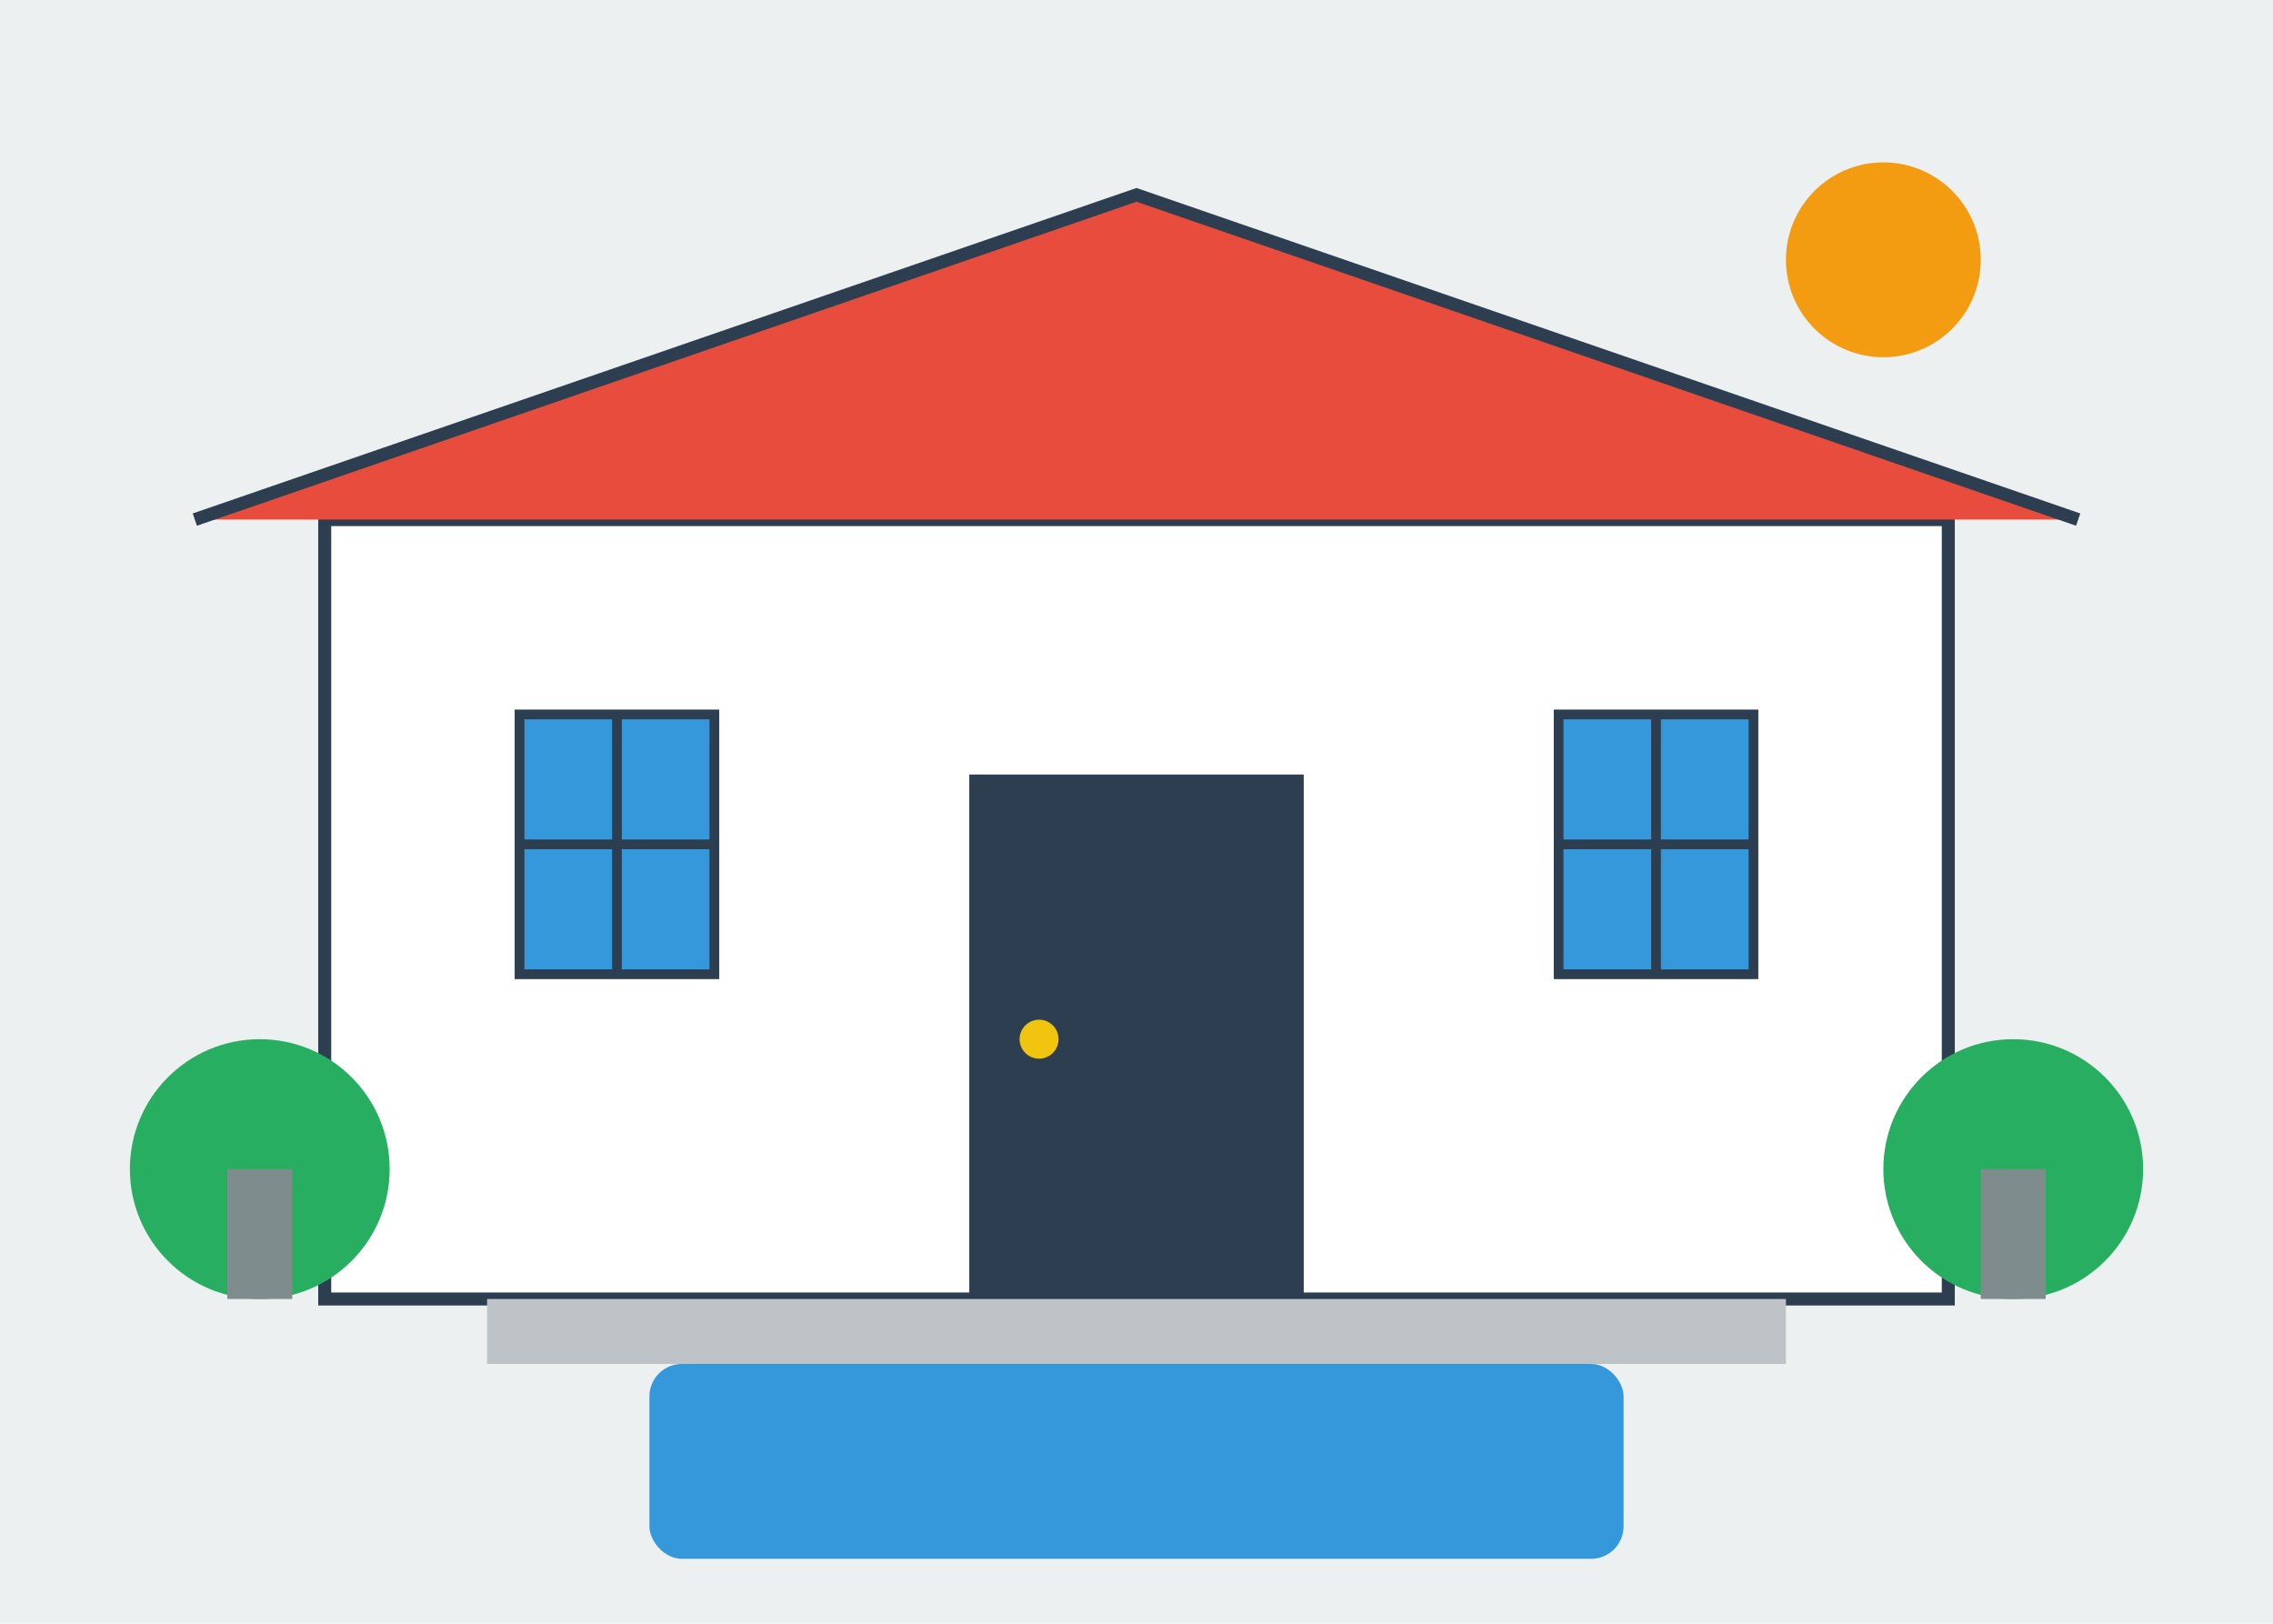
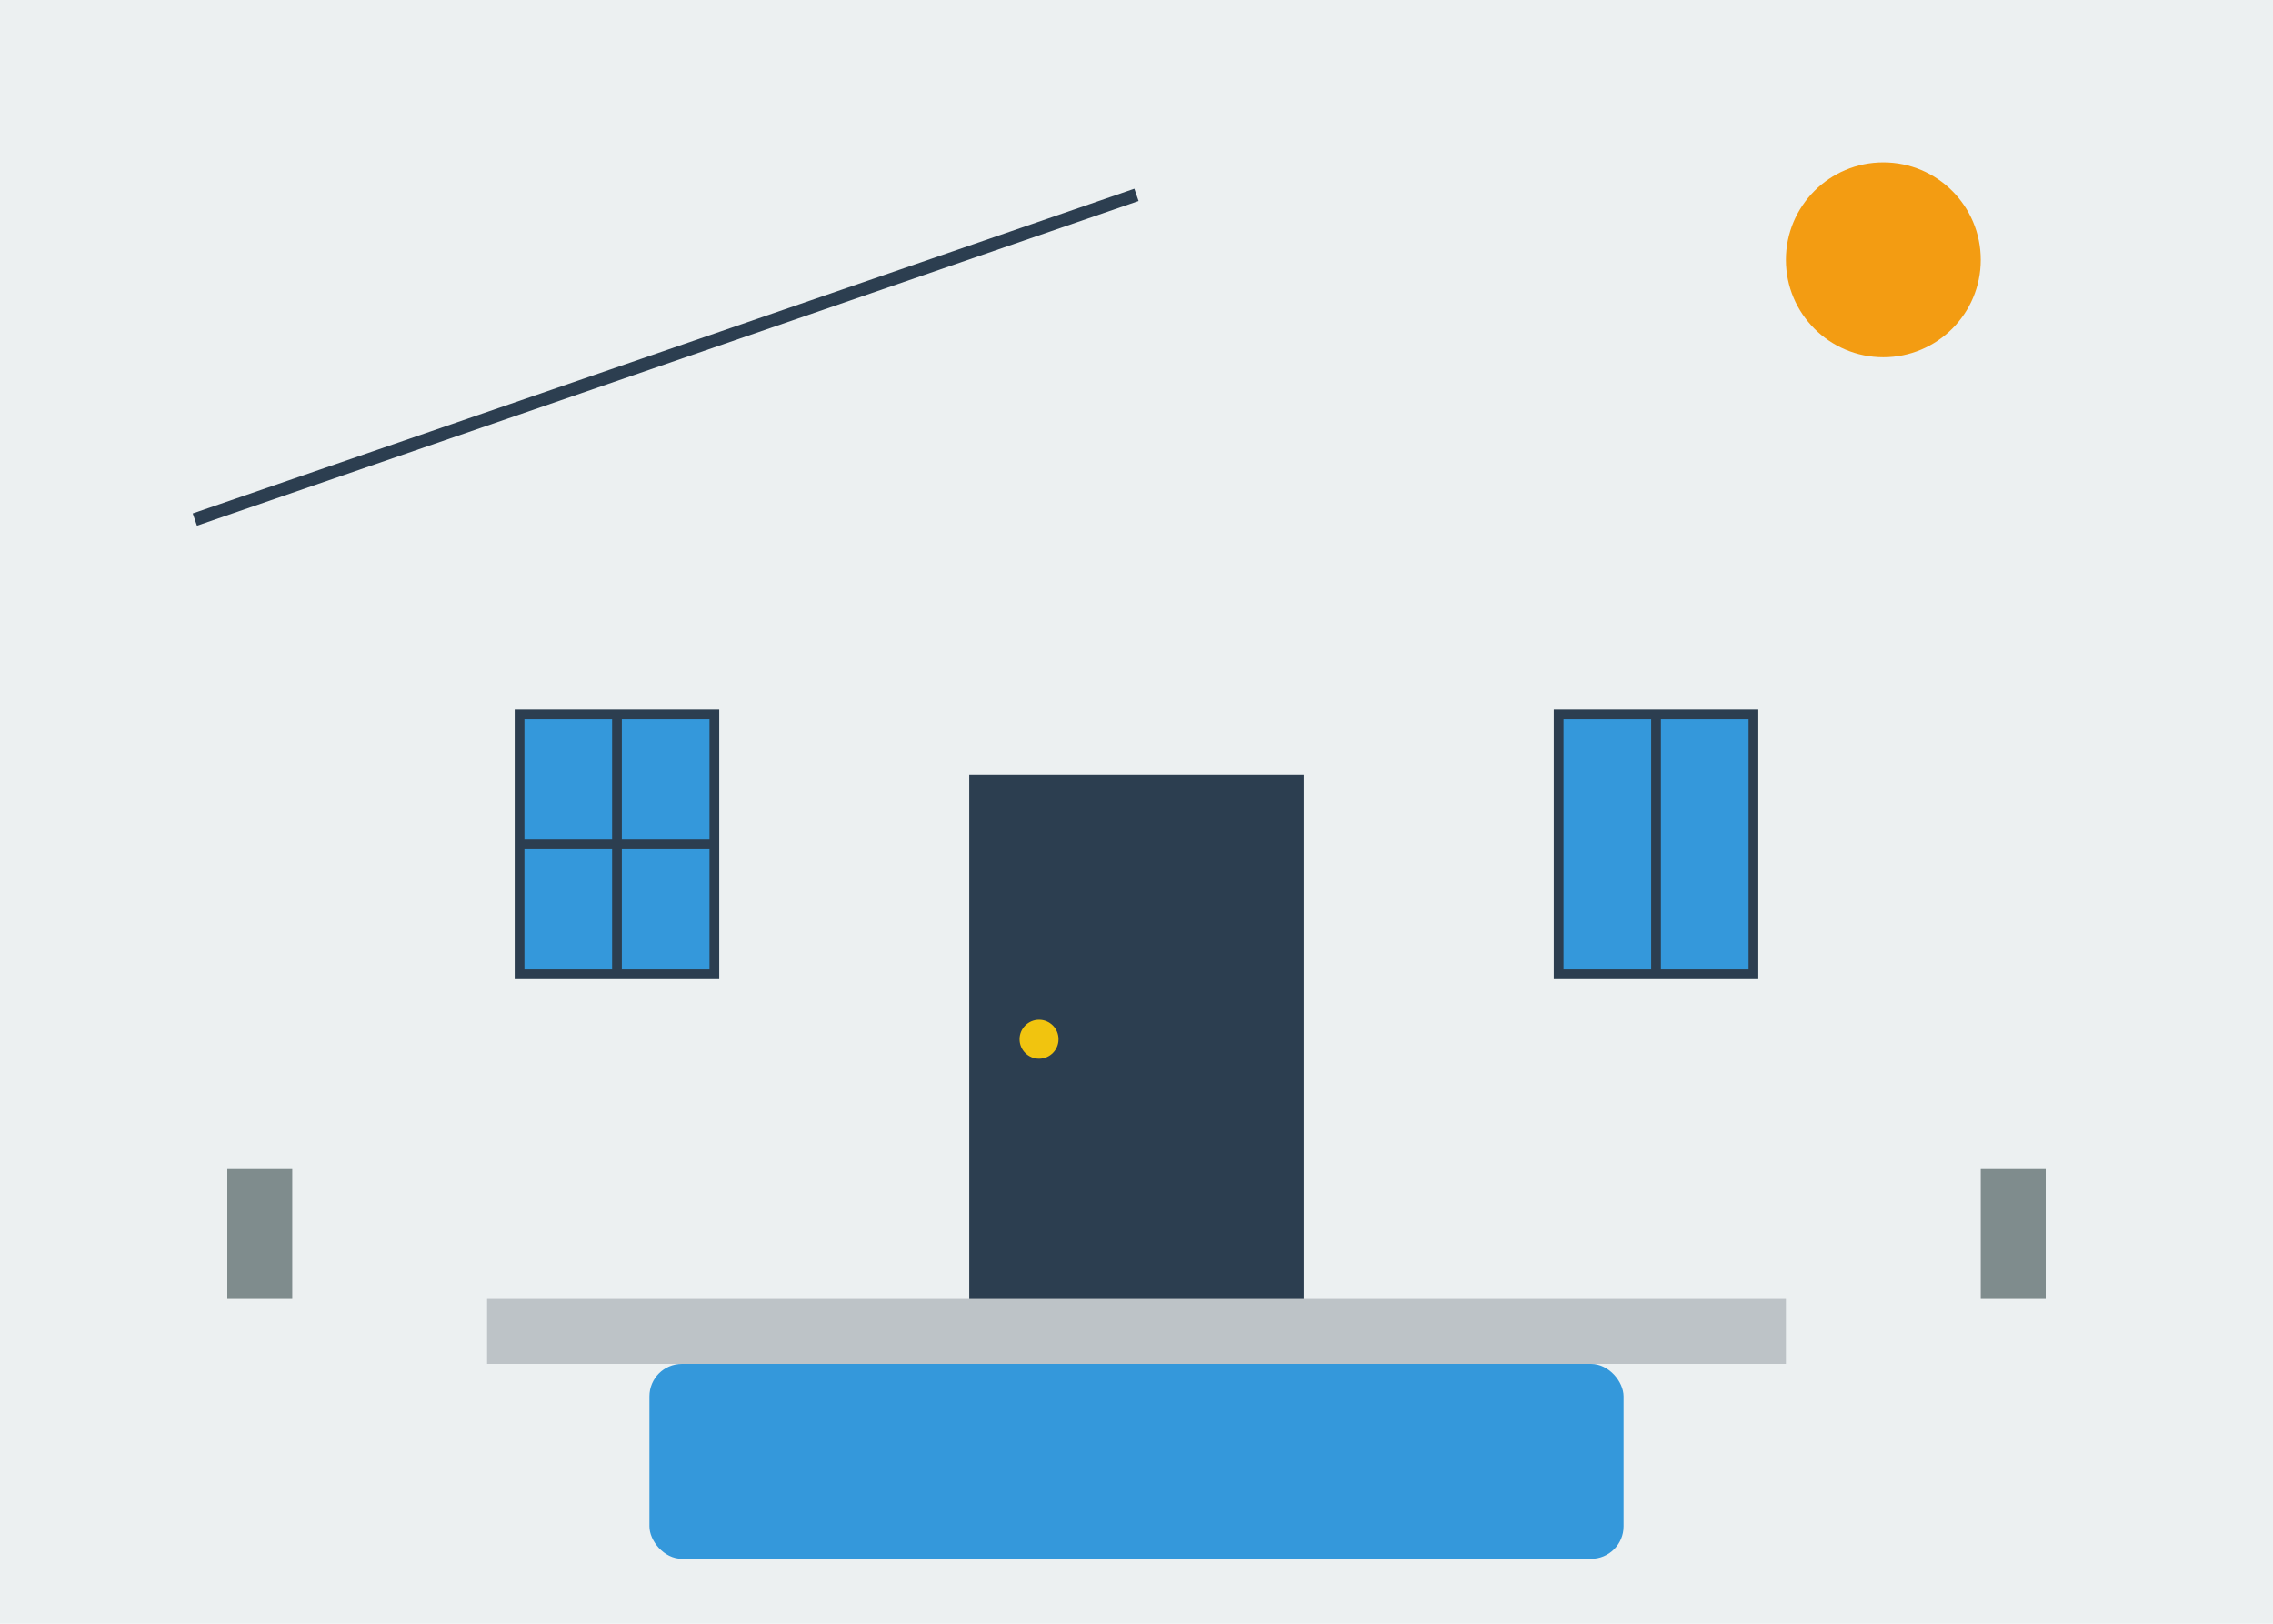
<svg xmlns="http://www.w3.org/2000/svg" width="350" height="250" viewBox="0 0 350 250" fill="none">
  <rect width="350" height="250" fill="#ecf0f1" />
-   <rect x="50" y="80" width="250" height="120" fill="#ffffff" stroke="#2c3e50" stroke-width="2" />
-   <path d="M30 80L175 30L320 80" fill="#e74c3c" stroke="#2c3e50" stroke-width="2" />
+   <path d="M30 80L175 30" fill="#e74c3c" stroke="#2c3e50" stroke-width="2" />
  <rect x="80" y="110" width="30" height="40" fill="#3498db" stroke="#2c3e50" stroke-width="1.5" />
  <path d="M80 130H110" stroke="#2c3e50" stroke-width="1.5" />
  <path d="M95 110V150" stroke="#2c3e50" stroke-width="1.5" />
  <rect x="240" y="110" width="30" height="40" fill="#3498db" stroke="#2c3e50" stroke-width="1.5" />
-   <path d="M240 130H270" stroke="#2c3e50" stroke-width="1.5" />
  <path d="M255 110V150" stroke="#2c3e50" stroke-width="1.5" />
  <rect x="150" y="120" width="50" height="80" fill="#2c3e50" stroke="#2c3e50" stroke-width="1.5" />
  <circle cx="160" cy="160" r="3" fill="#f1c40f" />
  <rect x="100" y="210" width="150" height="30" rx="5" fill="#3498db" />
  <rect x="75" y="200" width="200" height="10" fill="#bdc3c7" />
-   <circle cx="40" cy="180" r="20" fill="#27ae60" />
  <rect x="35" y="180" width="10" height="20" fill="#7f8c8d" />
-   <circle cx="310" cy="180" r="20" fill="#27ae60" />
  <rect x="305" y="180" width="10" height="20" fill="#7f8c8d" />
  <circle cx="290" cy="40" r="15" fill="#f39c12" />
</svg>